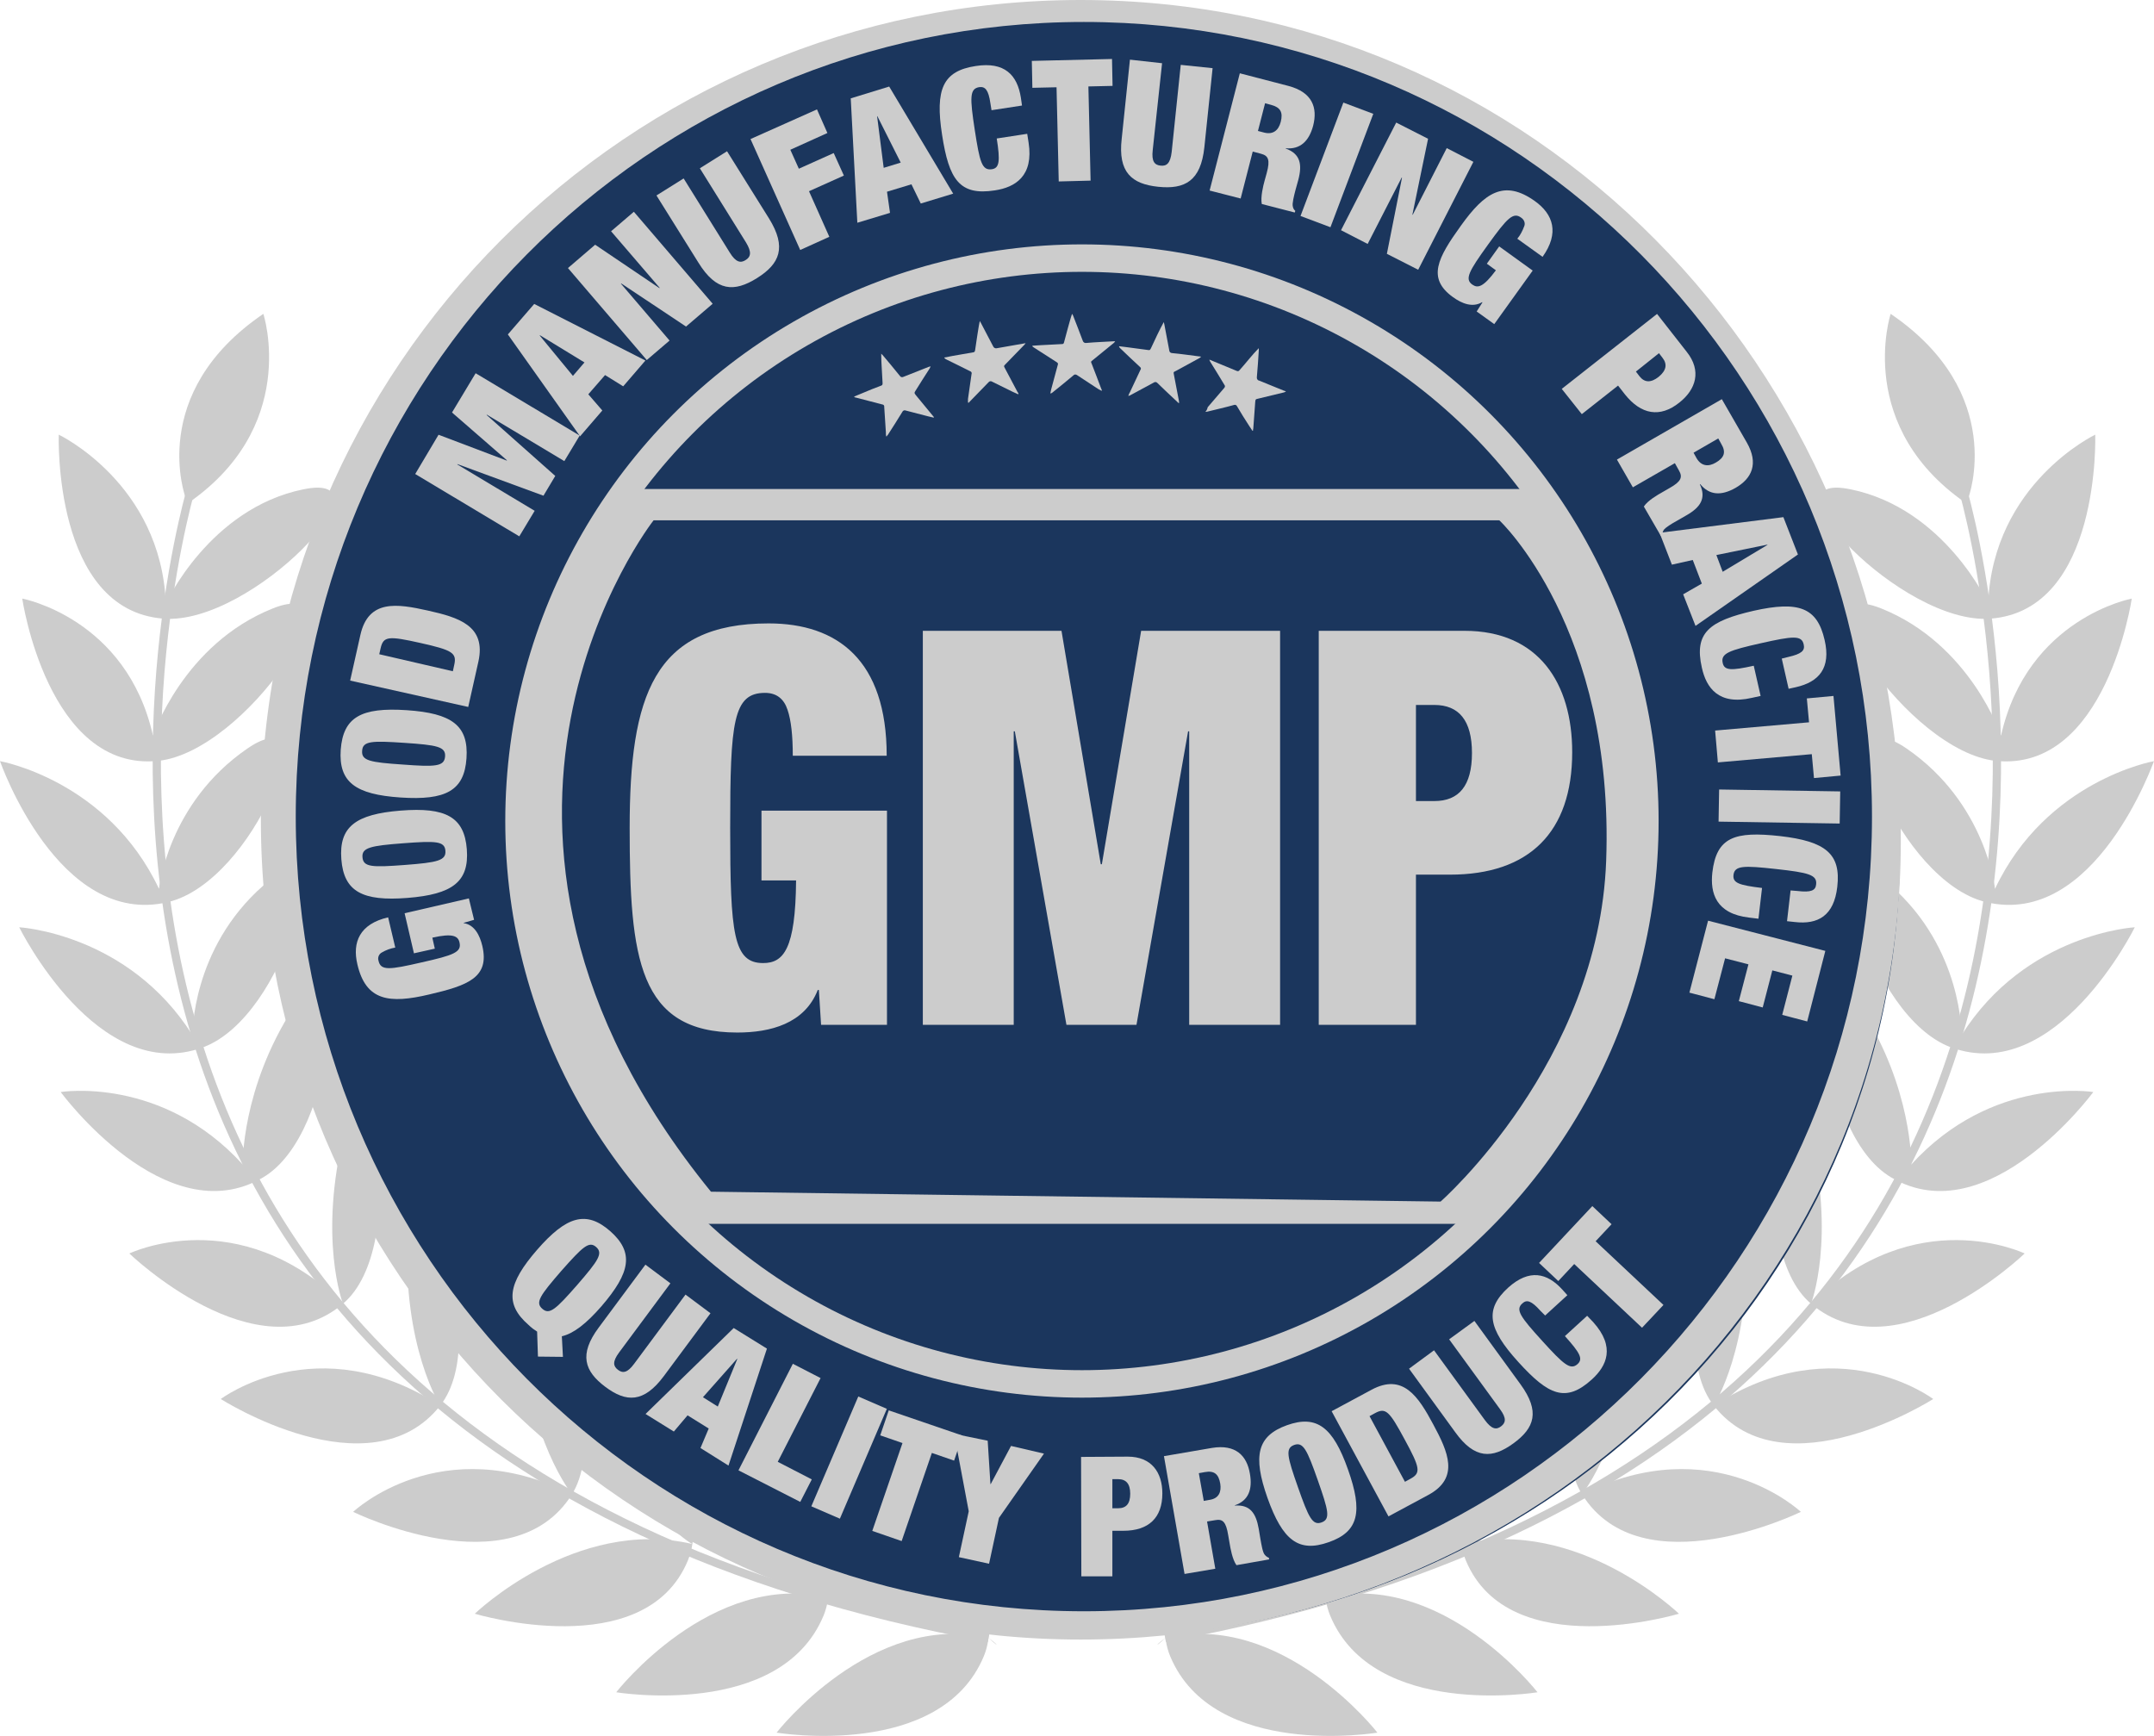
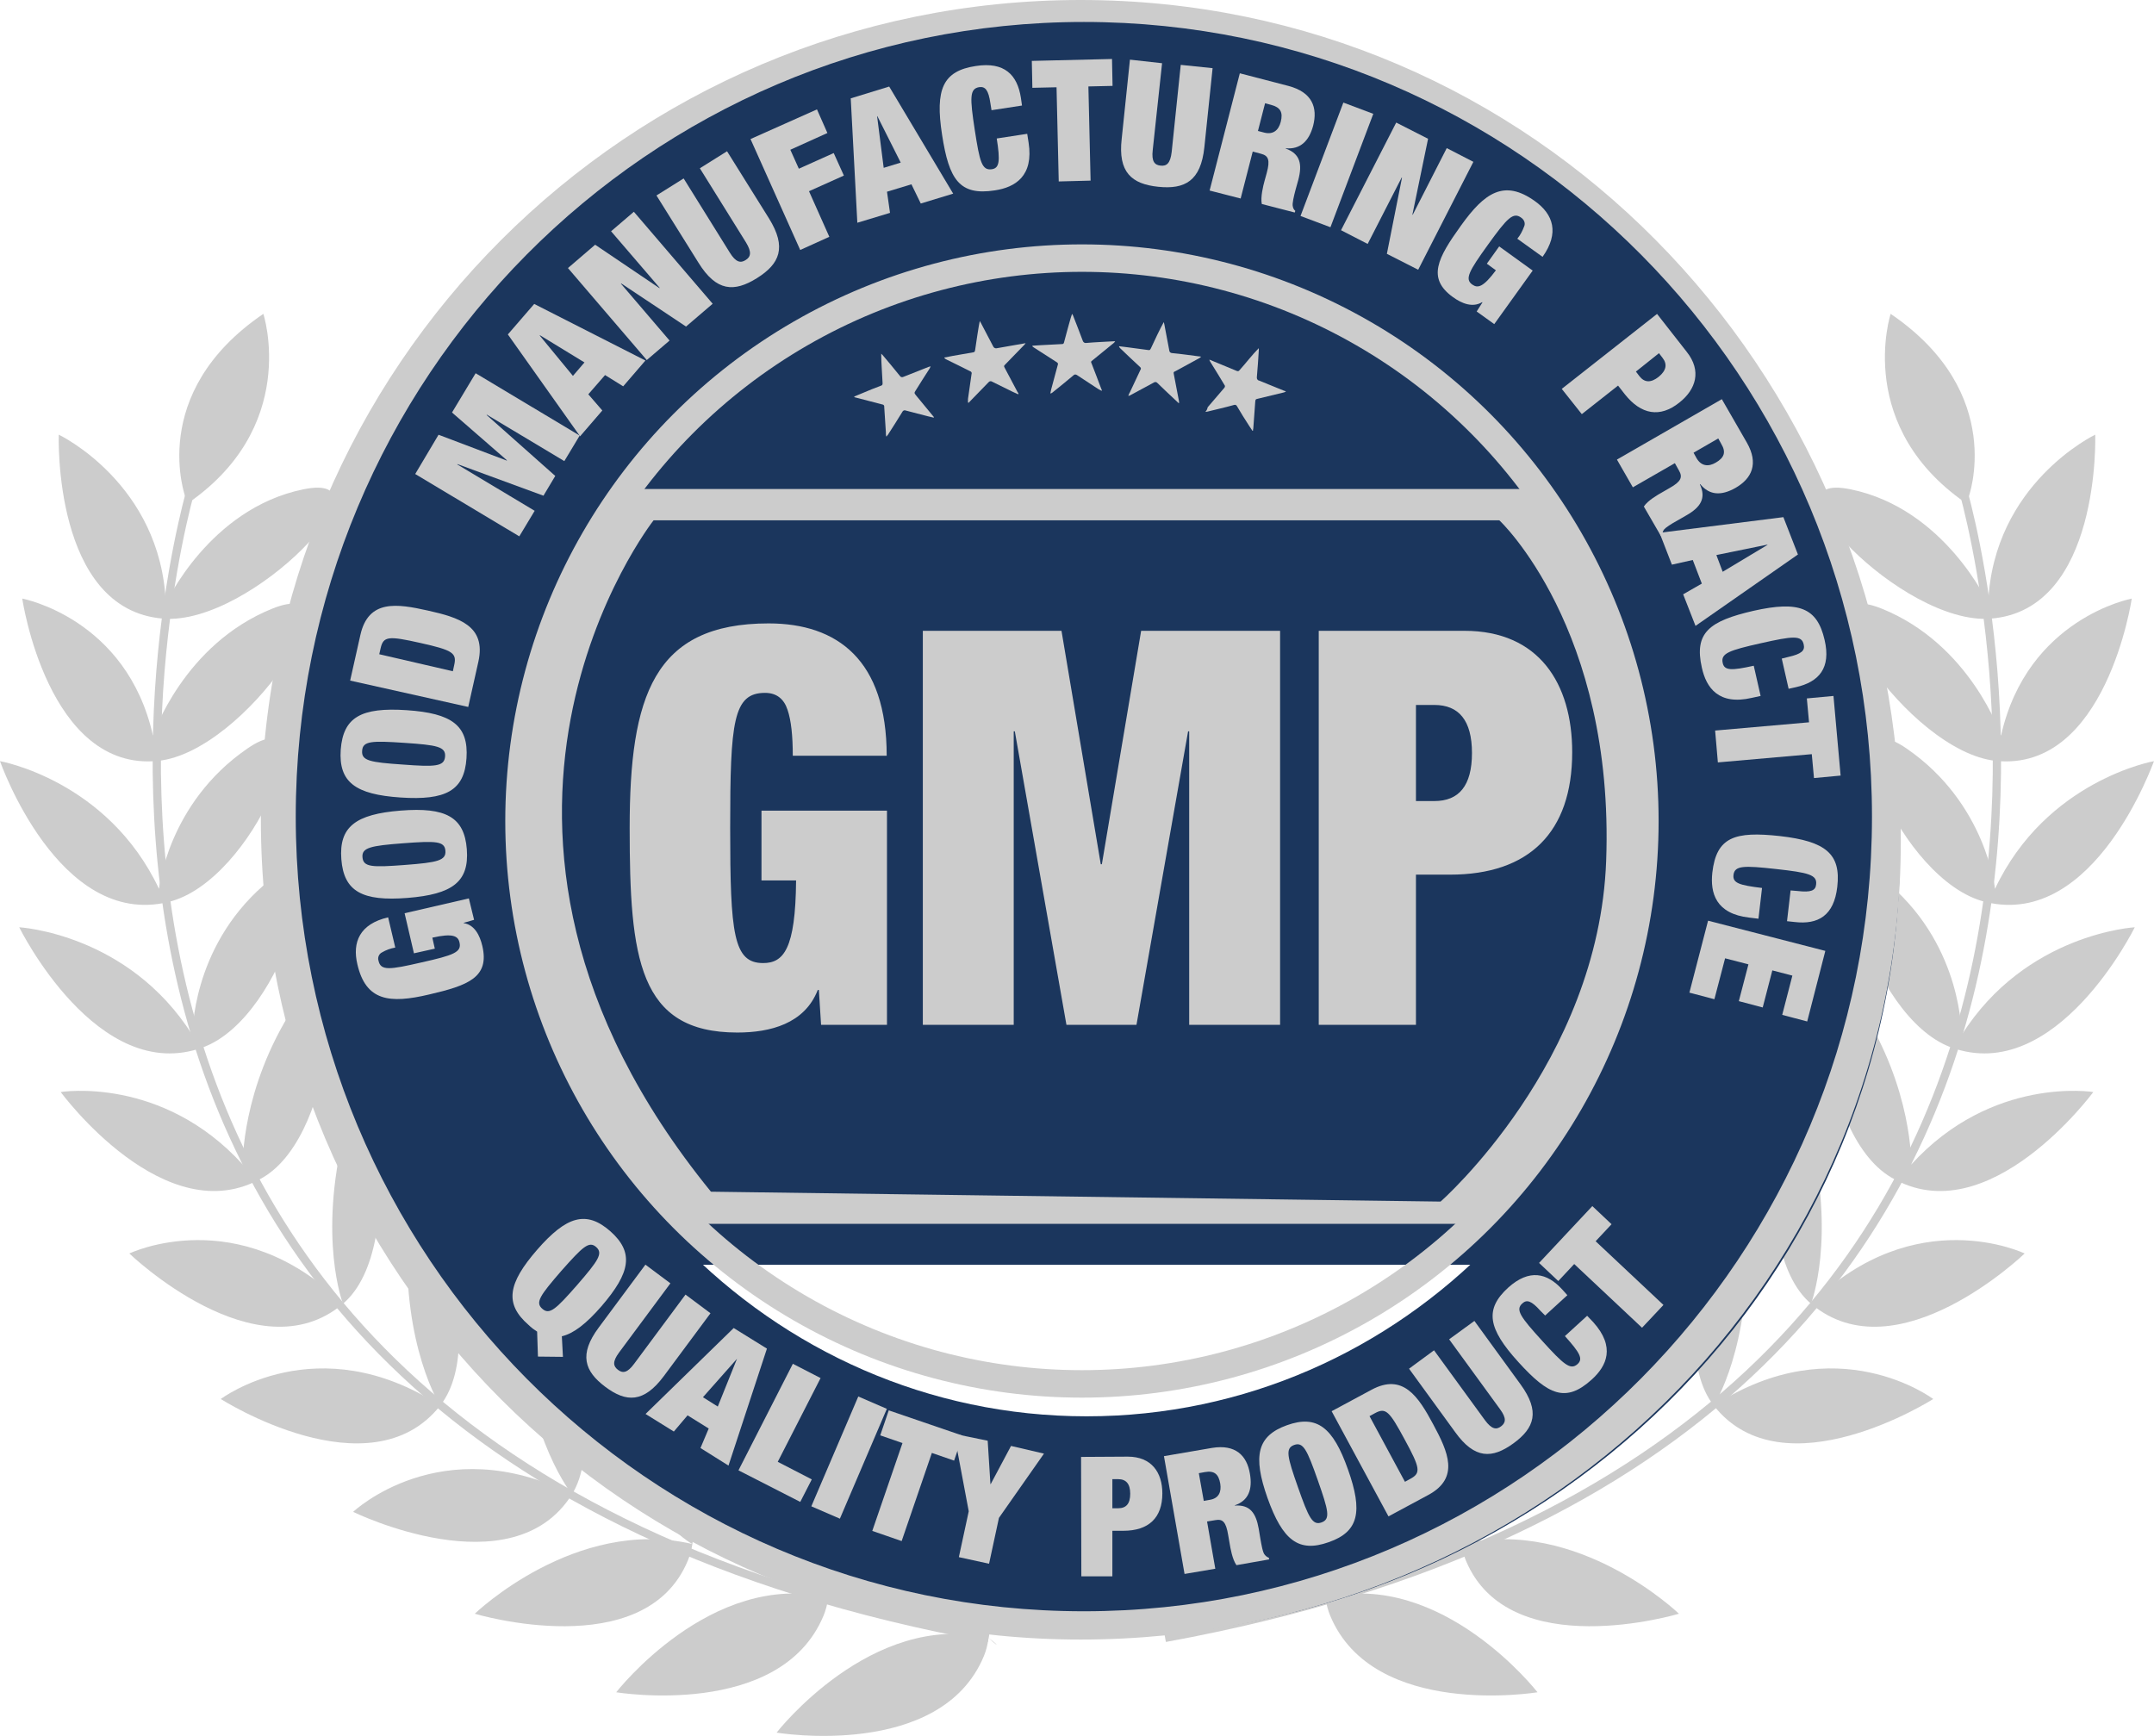
<svg xmlns="http://www.w3.org/2000/svg" xmlns:xlink="http://www.w3.org/1999/xlink" version="1.1" id="gmp" x="0px" y="0px" width="784.4px" height="632.2px" viewBox="0 0 784.4 632.2" style="enable-background:new 0 0 784.4 632.2;" xml:space="preserve">
  <style type="text/css">
	.st0{clip-path:url(#SVGID_2_);}
	.st1{fill:none;stroke:#CCCCCC;stroke-width:3;stroke-miterlimit:10;}
	.st2{fill:#CCCCCC;}
	.st3{clip-path:url(#SVGID_4_);}
	.st4{clip-path:url(#SVGID_6_);}
	.st5{clip-path:url(#SVGID_8_);}
	.st6{clip-path:url(#SVGID_10_);}
	.st7{fill:#1B365D;}
	.st8{fill:none;}
	.st9{fill:none;stroke:#CCCCCC;stroke-width:10;}
</style>
  <g>
    <defs>
      <rect id="SVGID_1_" x="14" y="133" width="389" height="499.2" />
    </defs>
    <clipPath id="SVGID_2_">
      <use xlink:href="#SVGID_1_" style="overflow:visible;" />
    </clipPath>
    <g id="Group_37" class="st0">
      <path id="Path_201" class="st1" d="M70.2,175.8c0,0-106.9,348.3,289.8,420.7" />
    </g>
  </g>
  <path id="Path_203" class="st2" d="M67.6,181.3c0,0-14.3-38,28.3-67c0,0,13.7,41.8-29,70" />
  <path id="Path_204" class="st2" d="M21.4,158.3c0,0,37.2,17.7,39,61.5c0,0,15.8-34.6,50.1-41.6s-18.6,49.6-51,47.1  C19.2,222.2,21.4,158.3,21.4,158.3" />
  <path id="Path_205" class="st2" d="M8.1,218c0,0,38,7.1,47.6,49.9c0,0,11.1-33.3,43.6-46.3s-9.4,52.1-41.7,55.5  C17.4,281.2,8.1,218,8.1,218" />
  <path id="Path_206" class="st2" d="M0,277.2c0,0,39.2,6.9,57.9,46.5c0,0,3.2-31.2,32.2-51.1s2.8,48.3-28.8,55.9  C21.3,338.2,0,277.2,0,277.2" />
  <path id="Path_207" class="st2" d="M7,337.7c0,0,39.7,2.2,63.1,39.3c0,0-0.5-31.4,25.8-54.5s8.5,47.6-21.9,58.9  C35.5,395.6,7,337.7,7,337.7" />
  <path id="Path_208" class="st2" d="M22.1,397.7c0,0,36.8-6,66.3,26.4c0,0-0.6-27.6,18.5-57.2c19.1-29.4,16.8,45.4-11.1,61.9  C60.3,449.7,22.1,397.7,22.1,397.7" />
  <path id="Path_209" class="st2" d="M47.1,456.5c0,0,39.7-19.1,77.8,18.3c0,0-9.2-23.7,0.6-62.9c8.5-34,24.2,41.9-0.6,62.9  C93.6,501.3,47.1,456.5,47.1,456.5" />
  <path id="Path_210" class="st2" d="M80.4,509.5c0,0,35.2-26.6,79.9,2.4c0,0-13.7-21.4-11.9-61.8c1.5-35,32.1,36.2,11.9,61.8  C134.8,544.2,80.4,509.5,80.4,509.5" />
  <path id="Path_211" class="st2" d="M128.6,550.6c0,0,32-30.3,79.7-6.4c0,0-16-19.7-18.7-60.1c-2.3-35,35.9,32.5,18.7,60.1  C186.5,579,128.6,550.6,128.6,550.6" />
  <path id="Path_212" class="st2" d="M172.9,587.7c0,0,36.6-35.3,79.2-25.4c0,0-20.7-10.9-29.9-50.2c-8-34.1,40.7,26.1,28.3,56.2  C234.8,606.3,172.9,587.7,172.9,587.7" />
  <path id="Path_213" class="st2" d="M224.4,616.3c0,0,34.6-44.5,77.2-34.5c0,0-20.7-10.3-30-49.6c-8-34.1,40.7,26.1,28.3,56.2  C284.2,626.2,224.4,616.3,224.4,616.3" />
  <g>
    <defs>
      <rect id="SVGID_3_" x="282" y="537" width="81" height="95.2" />
    </defs>
    <clipPath id="SVGID_4_">
      <use xlink:href="#SVGID_3_" style="overflow:visible;" />
    </clipPath>
    <g id="Group_38" class="st3">
      <path id="Path_214" class="st2" d="M282.8,631c0,0,34.6-44.5,77.2-34.5c11.6,8.7-14-5.2-30-49.6c-11.9-33,40.7,26.1,28.3,56.2    C342.6,641,282.8,631,282.8,631" />
    </g>
  </g>
  <g>
    <defs>
      <rect id="SVGID_5_" x="381" y="133" width="389" height="499.2" />
    </defs>
    <clipPath id="SVGID_6_">
      <use xlink:href="#SVGID_5_" style="overflow:visible;" />
    </clipPath>
    <g id="Group_39" class="st4">
      <path id="Path_216" class="st1" d="M714.1,175.8c0,0,106.9,348.3-289.8,420.7" />
    </g>
  </g>
  <path id="Path_218" class="st2" d="M716.8,181.3c0,0,14.3-38-28.3-67c0,0-13.7,41.8,29,70" />
  <path id="Path_219" class="st2" d="M763,158.3c0,0-37.2,17.7-39,61.5c0,0-15.8-34.6-50.1-41.6s18.6,49.6,51,47.1  C765.1,222.2,763,158.3,763,158.3" />
  <path id="Path_220" class="st2" d="M776.3,218c0,0-38,7.1-47.6,49.9c0,0-11.1-33.3-43.6-46.3s9.4,52.1,41.7,55.5  C767,281.2,776.3,218,776.3,218" />
  <g>
    <defs>
      <rect id="SVGID_7_" x="681" y="269" width="103.4" height="61" />
    </defs>
    <clipPath id="SVGID_8_">
      <use xlink:href="#SVGID_7_" style="overflow:visible;" />
    </clipPath>
    <g id="Group_40" class="st5">
      <path id="Path_221" class="st2" d="M784.4,277.2c0,0-39.2,6.9-57.9,46.5c0,0-3.2-31.2-32.2-51.1s-2.8,48.3,28.8,55.9    C763,338.2,784.3,277.2,784.4,277.2" />
    </g>
  </g>
  <path id="Path_223" class="st2" d="M777.4,337.7c0,0-39.7,2.2-63.1,39.3c0,0,0.5-31.4-25.8-54.5s-8.5,47.6,21.9,58.9  C748.9,395.6,777.4,337.7,777.4,337.7" />
  <path id="Path_224" class="st2" d="M762.3,397.7c0,0-36.8-6-66.3,26.4c0,0,0.6-27.6-18.5-57.2c-19.1-29.4-16.8,45.4,11.2,61.9  C724,449.7,762.3,397.7,762.3,397.7" />
  <path id="Path_225" class="st2" d="M737.3,456.5c0,0-39.7-19.1-77.8,18.3c0,0,9.2-23.7-0.6-62.9c-8.5-34-24.2,41.9,0.6,62.9  C690.8,501.3,737.3,456.5,737.3,456.5" />
  <path id="Path_226" class="st2" d="M704,509.5c0,0-35.2-26.6-79.9,2.4c0,0,13.7-21.4,11.9-61.8c-1.5-35-32.1,36.2-11.9,61.8  C649.5,544.2,704,509.5,704,509.5" />
-   <path id="Path_227" class="st2" d="M655.8,550.6c0,0-32-30.3-79.7-6.4c0,0,16-19.7,18.7-60.1c2.3-35-35.9,32.5-18.7,60.1  C597.8,579,655.8,550.6,655.8,550.6" />
  <path id="Path_228" class="st2" d="M611.4,587.7c0,0-36.6-35.3-79.2-25.4c0,0,20.7-10.9,29.9-50.2c8-34.1-40.7,26.1-28.3,56.2  C549.6,606.3,611.4,587.7,611.4,587.7" />
  <path id="Path_229" class="st2" d="M559.9,616.3c0,0-34.6-44.5-77.2-34.5c0,0,20.7-10.3,30-49.6c8-34.1-40.7,26.1-28.3,56.2  C500.1,626.2,559.9,616.3,559.9,616.3" />
  <g>
    <defs>
      <rect id="SVGID_9_" x="421" y="537" width="81" height="95.2" />
    </defs>
    <clipPath id="SVGID_10_">
      <use xlink:href="#SVGID_9_" style="overflow:visible;" />
    </clipPath>
    <g id="Group_41" class="st6">
-       <path id="Path_230" class="st2" d="M501.6,631c0,0-34.6-44.5-77.2-34.5c-11.6,8.7,14-5.2,30-49.6c11.9-33-40.7,26.1-28.3,56.2    C441.8,641,501.6,631,501.6,631" />
-     </g>
+       </g>
  </g>
  <path id="Path_232" class="st7" d="M609.8,460.6H169.5V159.4h440.3V460.6" />
  <path id="Path_233" class="st7" d="M212.6,189.3h384.1c0,0-56.4-123.5-181.4-123.5S221.8,139,212.6,189.3" />
-   <path id="Path_234" class="st7" d="M589.2,445.7H205.1c0,0,56.4,83.8,181.4,83.8S580.1,479.9,589.2,445.7" />
  <path id="Path_235" class="st7" d="M395.7,515.8c-115.3,0-208.8-96.2-208.8-214.8S280.4,86.2,395.7,86.2  c93.2,0,172.1,62.8,198.9,149.5c6.1,19.7,9.4,40.1,9.8,60.7c0,1.5,0.1,3.1,0.1,4.6C604.4,419.7,511,515.8,395.7,515.8z M395.7,1  C230.8,1,97.1,134.7,97.1,299.6s133.7,296.9,298.6,296.9s301-130.6,296-295.4C686.7,135.9,560.5,1,395.7,1" />
  <g id="Ellipse_37" transform="translate(194 99)">
    <circle class="st8" cx="200" cy="200" r="200" />
    <circle class="st9" cx="200" cy="200" r="205" />
  </g>
  <path id="Path_240" class="st2" d="M394.7,586.8c-158.5,0-287-129.5-287-289.4S236.2,8,394.7,8s287,129.6,287,289.4  S553.1,586.8,394.7,586.8z M393.5,0C228.7,0,95,133.7,95,298.5s133.7,298.6,298.5,298.6s303-130.3,298.6-298.6  C687.7,133.7,558.4,0,393.5,0" />
  <path id="Path_241" class="st2" d="M584.9,313.5c-2.7,73.5-60.3,124.1-60.3,124.1l-265.7-3.6c-108.4-133.2-20.9-244.5-20.9-244.5  H546C546,189.4,588,229,584.9,313.5z M558.2,178.1H229.1c0,0-100.6,120.4,15.8,267.6h285.7c0,0,58.6-44.6,63.4-133.8  C598.6,225.8,558.2,178.1,558.2,178.1" />
  <g id="Group_48">
    <g id="Group_46" transform="translate(223.301 373.234)">
      <path id="Path_242" class="st2" d="M54-52.6h12.6c-0.2,25.1-4.6,30.1-12,30.1c-10.8,0-12-10.5-12-49.2c0-38.8,1.1-49.2,12.7-49.2    c4.2,0,6.9,2.2,8.2,6.2c1.3,3.8,1.9,9.4,1.9,16.7h34.2c0-34.8-17.9-48.2-43-48.2c-41.9,0-50.6,26.5-50.6,74.5    c0,47.4,3.2,74.5,39.2,74.5c12,0,24.5-3.2,29.3-15.5h0.4L75.7,0h24v-78H54V-52.6z" />
    </g>
    <g id="Group_47" transform="translate(329.056 373.234)">
      <path id="Path_243" class="st2" d="M7,0h33.1v-106.9h0.4L59.3,0h25.5l18.8-106.9h0.4V0h33.1v-143.5H86.5l-14.3,85h-0.4l-14.3-85H7    V0z" />
    </g>
  </g>
  <g id="Group_50">
    <g id="Group_49" transform="translate(473.232 373.234)">
      <path id="Path_244" class="st2" d="M7,0h35.4v-54.7h12.4c28.7,0,44.5-15.3,44.5-44.6c0-25.1-12.2-44.2-39.2-44.2H7V0z M42.4-116.5    h6.7c8.9,0,13.7,5.6,13.7,17.5c0,12-4.8,17.5-13.7,17.5h-6.7V-116.5z" />
    </g>
  </g>
  <path id="Path_245" class="st2" d="M322.7,158.9c0.1,0,0.1,0,0.2,0c0.1-0.2,0.2-0.3,0.4-0.5c1.8-2.8,3.6-5.6,5.3-8.4  c0.2-0.5,0.8-0.7,1.2-0.5c2.7,0.7,5.4,1.4,8.1,2.1c0.7,0.2,1.4,0.3,2.1,0.5c0-0.1,0.1-0.1,0.1-0.2c-0.2-0.2-0.3-0.4-0.5-0.6  c-2-2.5-4.1-4.9-6.1-7.4c-0.6-0.8-0.6-0.8-0.1-1.6c1.7-2.8,3.5-5.5,5.2-8.2c0.1-0.2,0.2-0.5,0.3-0.7c-0.4,0.1-0.5,0.2-0.7,0.2  c-3,1.2-6.1,2.4-9.1,3.6c-0.5,0.3-1.1,0.2-1.4-0.3c0,0,0,0,0,0c-2-2.5-4.1-5-6.2-7.5c-0.2-0.2-0.4-0.4-0.6-0.6  c0,1.8,0.1,3.6,0.2,5.3c0.1,1.8,0.2,3.6,0.3,5.4c0,0.4,0,0.7-0.4,0.9c-2.4,0.9-4.7,1.8-7,2.8c-1,0.4-2,0.8-2.9,1.2  c0,0.1,0,0.1,0,0.2c0.2,0.1,0.4,0.2,0.6,0.2c3.2,0.8,6.4,1.7,9.6,2.5c0.4,0,0.8,0.4,0.7,0.9c0.2,3.1,0.4,6.1,0.6,9.2  C322.6,157.9,322.6,158.4,322.7,158.9" />
  <path id="Path_246" class="st2" d="M352.5,146.6c0.1,0,0.1,0,0.2,0.1c0.2-0.1,0.3-0.3,0.4-0.4c2.3-2.4,4.6-4.7,6.9-7.1  c0.3-0.4,0.9-0.5,1.3-0.2c2.5,1.2,5,2.5,7.5,3.7c0.7,0.3,1.3,0.6,2,0.9c0-0.1,0.1-0.1,0.1-0.2c-0.1-0.2-0.2-0.5-0.4-0.7  c-1.5-2.8-3-5.6-4.5-8.5c-0.5-0.9-0.5-0.9,0.2-1.6c2.3-2.3,4.5-4.7,6.8-7c0.2-0.2,0.3-0.4,0.5-0.6c-0.4,0-0.6,0.1-0.7,0.1  c-3.2,0.6-6.5,1.1-9.7,1.7c-0.5,0.2-1.2-0.1-1.4-0.6c-1.5-2.9-3-5.7-4.5-8.6c-0.1-0.2-0.3-0.5-0.4-0.7c-0.4,1.8-0.6,3.5-0.9,5.2  c-0.3,1.8-0.5,3.6-0.8,5.4c-0.1,0.4-0.1,0.7-0.6,0.8c-2.5,0.4-5,0.9-7.5,1.3c-1,0.2-2.1,0.4-3.1,0.6c0,0.1,0,0.1,0,0.2  c0.2,0.1,0.3,0.2,0.5,0.4c3,1.5,6,2.9,8.9,4.4c0.4,0.1,0.7,0.6,0.5,1c-0.4,3-0.9,6.1-1.3,9.1C352.5,145.6,352.5,146.1,352.5,146.6" />
  <path id="Path_247" class="st2" d="M439,149.9c0,0,0.1,0.1,0.1,0.1c0.2,0,0.4-0.1,0.6-0.1c3.2-0.8,6.4-1.5,9.6-2.4  c0.5-0.2,1,0,1.2,0.5c1.4,2.4,2.9,4.8,4.4,7.1c0.4,0.6,0.8,1.2,1.2,1.8c0.1,0,0.1,0,0.2-0.1c0-0.3,0-0.5,0.1-0.8  c0.2-3.2,0.5-6.4,0.7-9.6c0.1-1,0.1-1,1-1.2c3.2-0.8,6.3-1.5,9.5-2.3c0.2-0.1,0.5-0.2,0.7-0.3c-0.3-0.2-0.5-0.3-0.7-0.3  c-3-1.2-6.1-2.5-9.1-3.7c-0.6-0.1-0.9-0.7-0.8-1.3c0.3-3.2,0.5-6.5,0.7-9.7c0-0.3,0-0.5,0-0.8c-1.3,1.3-2.4,2.6-3.5,3.9  c-1.2,1.4-2.3,2.8-3.5,4.1c-0.2,0.3-0.5,0.5-1,0.3c-2.3-1-4.7-1.9-7-2.9c-1-0.4-2-0.8-2.9-1.2l-0.1,0.1c0.1,0.2,0.2,0.4,0.3,0.6  c1.7,2.8,3.5,5.6,5.2,8.5c0.3,0.3,0.2,0.8-0.1,1.1c-2,2.3-4,4.7-6,7C439.6,149.2,439.3,149.6,439,149.9" />
  <path id="Path_248" class="st2" d="M382.5,143.2c0.1,0,0.1,0.1,0.2,0.1c0.2-0.1,0.3-0.2,0.5-0.3c2.6-2.1,5.1-4.1,7.7-6.3  c0.3-0.4,0.9-0.4,1.3-0.1c2.3,1.5,4.7,3.1,7,4.6c0.6,0.4,1.2,0.8,1.9,1.1c0.1,0,0.1-0.1,0.2-0.1c-0.1-0.2-0.2-0.5-0.3-0.7  c-1.1-3-2.3-6-3.4-8.9c-0.4-0.9-0.4-0.9,0.4-1.5c2.5-2.1,5.1-4.1,7.6-6.2c0.2-0.2,0.4-0.4,0.5-0.6c-0.4,0-0.6,0-0.7,0  c-3.3,0.2-6.5,0.3-9.8,0.6c-0.6,0.1-1.1-0.2-1.3-0.8c-1.1-3-2.3-6-3.5-9.1c-0.1-0.2-0.2-0.5-0.4-0.7c-0.6,1.7-1,3.4-1.5,5.1  c-0.5,1.7-0.9,3.5-1.4,5.2c-0.1,0.4-0.2,0.7-0.7,0.7c-2.5,0.1-5,0.3-7.6,0.4c-1.1,0.1-2.1,0.1-3.2,0.2c0,0.1,0,0.1-0.1,0.2  c0.2,0.1,0.3,0.3,0.5,0.4c2.8,1.8,5.6,3.6,8.4,5.4c0.4,0.2,0.6,0.6,0.4,1c-0.8,3-1.6,5.9-2.4,8.9  C382.7,142.3,382.6,142.8,382.5,143.2" />
  <path id="Path_249" class="st2" d="M410.9,144.1c0,0,0.1,0.1,0.1,0.1c0.2-0.1,0.4-0.2,0.5-0.2c2.9-1.6,5.8-3.1,8.7-4.7  c0.4-0.3,1-0.2,1.3,0.2c2,1.9,4,3.9,6.1,5.8c0.5,0.5,1.1,1,1.6,1.5c0.1,0,0.1-0.1,0.2-0.1c0-0.3-0.1-0.5-0.1-0.8  c-0.6-3.1-1.2-6.3-1.8-9.4c-0.2-1-0.2-1,0.7-1.4c2.9-1.6,5.7-3.1,8.6-4.7c0.2-0.1,0.4-0.3,0.6-0.5c-0.4-0.1-0.5-0.1-0.7-0.1  c-3.2-0.4-6.5-0.9-9.8-1.2c-0.6,0-1.1-0.4-1.1-1c-0.6-3.2-1.2-6.4-1.8-9.5c-0.1-0.3-0.1-0.5-0.2-0.8c-0.9,1.6-1.6,3.1-2.4,4.7  c-0.8,1.6-1.5,3.3-2.3,4.9c-0.2,0.3-0.3,0.7-0.8,0.6c-2.5-0.3-5-0.7-7.5-1c-1.1-0.1-2.1-0.3-3.2-0.4c0,0.1-0.1,0.1-0.1,0.2  c0.1,0.2,0.3,0.3,0.4,0.5c2.4,2.3,4.8,4.6,7.2,6.8c0.4,0.3,0.5,0.7,0.2,1.1c-1.3,2.8-2.6,5.5-3.9,8.3  C411.2,143.2,411.1,143.7,410.9,144.1" />
  <g id="Group_52">
    <g id="Group_51" transform="translate(178.141 359.186)">
      <path id="Path_250" class="st2" d="M-19.8-13.7l-0.9-4c7.5-1.7,9.4-0.6,9.9,1.8c0.8,3.5-2.2,4.6-13.8,7.2    C-36.3-6-39.5-5.6-40.3-9.3c-0.4-1.2,0.2-2.5,1.2-3c1.5-0.9,3.2-1.5,4.9-1.8l-2.6-11C-47.2-22.7-49.9-16-48-8    C-44.9,5.4-36.3,6.4-21.9,3C-7.7-0.3,0.2-3.2-2.5-14.7c-0.9-3.8-2.8-7.7-6.8-8.3l0-0.1l3.8-1.1L-7.4-32l-23.4,5.4l3.4,14.6    L-19.8-13.7z" />
    </g>
  </g>
  <g id="Group_54">
    <g id="Group_53" transform="translate(170.5 326.708)">
      <path id="Path_251" class="st2" d="M-22.1,0.3C-5.7-1,0.4-5.6-0.5-17.4c-0.9-11.8-7.7-15.4-24.1-14.1    c-16.4,1.3-22.5,5.9-21.6,17.7C-45.3-2-38.5,1.6-22.1,0.3z M-23.1-11.7c-11.9,0.9-15.1,0.8-15.4-2.8c-0.3-3.5,2.9-4.2,14.8-5.1    c11.9-0.9,15.1-0.8,15.4,2.7C-8-13.3-11.2-12.6-23.1-11.7L-23.1-11.7z" />
    </g>
  </g>
  <g id="Group_56">
    <g id="Group_55" transform="translate(167.777 293.437)">
      <path id="Path_252" class="st2" d="M-21.9-3c16.5,1.1,23.2-2.5,24-14.3c0.8-11.9-5.3-16.4-21.8-17.5c-16.5-1.1-23.1,2.5-24,14.4    C-44.5-8.6-38.4-4.1-21.9-3z M-21.1-15c-11.9-0.8-15.1-1.4-14.8-5c0.2-3.6,3.5-3.7,15.4-2.9c11.9,0.8,15.1,1.4,14.8,5    C-6-14.3-9.2-14.1-21.1-15z" />
    </g>
  </g>
  <g id="Group_58">
    <g id="Group_57" transform="translate(169.91 260.161)">
      <path id="Path_253" class="st2" d="M-31.8-21.9l0.5-2.2c1-4.4,2.9-4.5,14.5-1.9c11.6,2.6,13.3,3.6,12.3,8l-0.5,2.3L-31.8-21.9z     M0.6-2.7l3.7-16.5c2.9-13.1-7.2-16.1-18.4-18.6s-21.7-4.2-24.6,9l-3.7,16.5L0.6-2.7z" />
    </g>
  </g>
  <g id="Group_60">
    <g id="Group_59" transform="translate(183.069 211.59)">
-       <path id="Path_254" class="st2" d="M0,0" />
-     </g>
+       </g>
  </g>
  <g id="Group_62">
    <g id="Group_61" transform="translate(187.905 197.329)">
      <path id="Path_255" class="st2" d="M1.2-2l5.6-9.3l-28.2-16.9l0.1-0.1L10-16.8l4.3-7.2l-25-22.2l0.1-0.1l28.2,16.9l5.6-9.3    l-37.9-22.7l-8.6,14.3l20,17.4l-0.1,0.1l-24.8-9.4l-8.5,14.3L1.2-2z" />
    </g>
  </g>
  <g id="Group_64">
    <g id="Group_63" transform="translate(211.74 158.295)">
      <path id="Path_256" class="st2" d="M-0.5,0.6l8.1-9.4l-5.1-5.9l6.1-7l6.6,4.1l8.1-9.4l-40.5-20.6l-9.6,11.1L-0.5,0.6z M1.1-26.3    l-4.2,4.9l-12.1-14.7l0.1-0.1L1.1-26.3z" />
    </g>
  </g>
  <g id="Group_66">
    <g id="Group_65" transform="translate(233.428 132.925)">
      <path id="Path_257" class="st2" d="M2.1-1.8l8.3-7.1L-7.3-29.6l0.1-0.1L16.4-14l9.7-8.3L-2.6-55.8l-8.3,7.1L6.8-28.1L6.7-28    l-23.4-15.8l-9.9,8.5L2.1-1.8z" />
    </g>
  </g>
  <g id="Group_68">
    <g id="Group_67" transform="translate(260.46 109.786)">
      <path id="Path_258" class="st2" d="M-21.4-38.6l15.3,24.5C0.4-3.6,6.9-3.3,15.2-8.5c8.3-5.2,10.9-11.2,4.4-21.7L4.3-54.7l-9.9,6.2    l16.8,27c2.2,3.6,1.7,5.3-0.1,6.4c-1.8,1.2-3.6,0.9-5.8-2.7l-16.8-27L-21.4-38.6z" />
    </g>
  </g>
  <g id="Group_70">
    <g id="Group_69" transform="translate(288.906 92.14)">
      <path id="Path_259" class="st2" d="M2.5-1.1l10.6-4.8L5.7-22.5l12.7-5.7l-3.7-8.2L2-30.7l-3.1-6.9l13.5-6.1l-3.8-8.6l-24.2,10.8    L2.5-1.1z" />
    </g>
  </g>
  <g id="Group_72">
    <g id="Group_71" transform="translate(313.007 80.922)">
      <path id="Path_260" class="st2" d="M-0.8,0.2l11.9-3.6L10-11.1l8.9-2.7l3.4,7l11.8-3.6L10.8-49.4l-14,4.3L-0.8,0.2z M15-21.7    l-6.2,1.9L6.4-38.6l0.1,0L15-21.7z" />
    </g>
  </g>
  <g id="Group_74">
    <g id="Group_73" transform="translate(344.971 71.135)">
      <path id="Path_261" class="st2" d="M16.1-31l11.1-1.7l-0.4-2.8c-1.3-8.4-6-13.2-16.4-11.6C-1.6-45.3-4.5-38.7-1.9-22    C0.6-5.8,4.4,0.2,17.3-1.8C24.7-2.9,31.5-7,29.6-19.2l-0.5-3.2L18-20.7c1.3,8.2,1,10.8-1.8,11.2C12.6-9,11.8-12.1,10-23.8    c-1.8-11.8-1.9-15,1.6-15.6c2.2-0.3,3.4,1,4.1,5.9L16.1-31z" />
    </g>
  </g>
  <g id="Group_76">
    <g id="Group_75" transform="translate(376.949 66.28)">
      <path id="Path_262" class="st2" d="M8.6-0.2l11.6-0.3l-0.8-34.3l8.8-0.2L28-44.8l-29.2,0.7l0.2,9.8l8.8-0.2L8.6-0.2z" />
    </g>
  </g>
  <g id="Group_78">
    <g id="Group_77" transform="translate(404.58 65.324)">
      <path id="Path_263" class="st2" d="M6.9-43.6l-3,28.8C2.5-2.6,7.5,1.7,17.2,2.7c9.7,1,15.5-2.1,16.8-14.4l3-28.8l-11.6-1.2    L22.1-10c-0.5,4.3-1.9,5.2-4,5c-2.2-0.2-3.4-1.5-2.9-5.7l3.4-31.6L6.9-43.6z" />
    </g>
  </g>
  <g id="Group_80">
    <g id="Group_79" transform="translate(437.793 68.693)">
      <path id="Path_264" class="st2" d="M2.7,0.7L14,3.6l4.4-17.1l3,0.8c2.7,0.7,3.4,2.2,2.1,7l-0.8,2.9c-0.5,1.8-1.5,5.9-1,8.4l12,3.1    l0.2-0.6c-0.5-0.4-0.8-1-0.9-1.6c-0.3-1,0.4-3.8,1-6.1l1-3.6c1.5-5.7,0.7-9.5-4.6-11.4l0-0.1c5.3,0.5,8.5-2.6,10-8.2    c1.7-6.6-0.3-12.2-9-14.5L13.7-42L2.7,0.7z M22.9-31.1l2.2,0.6c3.4,0.9,4.4,2.7,3.5,6.2c-0.8,3.1-2.8,4.7-6,3.9L20.3-21L22.9-31.1    z" />
    </g>
  </g>
  <g id="Group_82">
    <g id="Group_81" transform="translate(471.398 77.856)">
      <path id="Path_265" class="st2" d="M2.2,0.8l10.9,4.1l15.6-41.3l-10.9-4.1L2.2,0.8z" />
    </g>
  </g>
  <g id="Group_84">
    <g id="Group_83" transform="translate(485.846 82.639)">
      <path id="Path_266" class="st2" d="M2.5,1.2l9.7,5L24.6-18l0.1,0.1L19.2,9.8l11.4,5.8l20.1-39.3l-9.7-5L28.6-4.4l-0.1-0.1    l5.7-27.6L22.6-38L2.5,1.2z" />
    </g>
  </g>
  <g id="Group_86">
    <g id="Group_85" transform="translate(517.544 98.838)">
      <path id="Path_267" class="st2" d="M23.9-2.8l3.3,2.4c-4.6,6.2-6.6,6.6-8.6,5.2C15.8,2.8,17.3,0,24.3-9.7c7-9.7,9.2-12.1,12.2-9.8    c1,0.7,1.5,2,1,3.1c-0.6,1.6-1.4,3.2-2.5,4.5l9.2,6.6c6.2-8.7,3.9-15.5-2.8-20.3c-11.2-8-18.3-3.1-26.9,8.9C6-4.9,2,2.5,11.6,9.4    c3.2,2.3,7.1,3.9,10.6,1.8l0.1,0.1l-2.1,3.3l6.4,4.6l14-19.5L28.4-9.1L23.9-2.8z" />
    </g>
  </g>
  <g id="Group_88">
    <g id="Group_87" transform="translate(544.68 118.881)">
      <path id="Path_268" class="st2" d="M0,0" />
    </g>
  </g>
  <g id="Group_90">
    <g id="Group_89" transform="translate(556.324 129.267)">
      <path id="Path_269" class="st2" d="M0,0" />
    </g>
  </g>
  <g id="Group_92">
    <g id="Group_91" transform="translate(567.331 139.826)">
      <path id="Path_270" class="st2" d="M1.4,1.8L8.7,11L21.9,0.6l2.5,3.2c5.9,7.4,12.8,8.6,19.8,3c6.1-4.8,8.2-11.6,2.7-18.5    L36.1-25.5L1.4,1.8z M36.8-11.2l1.3,1.7c1.8,2.3,1.4,4.6-1.4,6.9c-2.9,2.3-5.2,2.1-7-0.2l-1.3-1.7L36.8-11.2z" />
    </g>
  </g>
  <g id="Group_94">
    <g id="Group_93" transform="translate(587.422 164.975)">
      <path id="Path_271" class="st2" d="M1.4,2.4l5.8,10.1l15.3-8.8L24,6.4c1.4,2.4,0.8,4-3.5,6.4l-2.6,1.5c-1.6,0.9-5.3,3-6.7,5.2    l6.2,10.7l0.5-0.3c0-0.6,0.2-1.3,0.5-1.8c0.5-0.9,3-2.4,5-3.5l3.3-1.9c5.1-2.9,7.3-6.2,4.9-11.3l0.1-0.1c3.4,4.2,7.8,4.3,12.9,1.4    c5.9-3.4,8.5-8.8,4.1-16.5l-9.1-15.8L1.4,2.4z M38.3-5.3l1.1,2c1.8,3,1.1,5-2,6.8c-2.7,1.6-5.3,1.3-7-1.6l-1.1-2L38.3-5.3z" />
    </g>
  </g>
  <g id="Group_96">
    <g id="Group_95" transform="translate(604.635 194.839)">
      <path id="Path_272" class="st2" d="M-0.3-0.8l4.5,11.6l7.6-1.7l3.3,8.6l-6.8,3.9l4.5,11.5L50.1,7.1L44.8-6.5L-0.3-0.8z M22.7,13.4    l-2.3-6.1L39,3.5l0,0.1L22.7,13.4z" />
    </g>
  </g>
  <g id="Group_98">
    <g id="Group_97" transform="translate(616.745 225.95)">
      <path id="Path_273" class="st2" d="M32.1,13.9l2.5,11l2.7-0.6c8.3-1.9,12.8-6.9,10.4-17.2C45-4.7,38.3-7.2,21.8-3.5    C5.8,0.2,0.1,4.4,3,17.2c1.6,7.3,6.1,13.8,18.2,11l3.2-0.7l-2.5-11c-8.1,1.8-10.7,1.8-11.3-1c-0.8-3.5,2.3-4.6,13.9-7.2    c11.6-2.6,14.9-3,15.6,0.5c0.5,2.2-0.8,3.4-5.6,4.5L32.1,13.9z" />
    </g>
  </g>
  <g id="Group_100">
    <g id="Group_99" transform="translate(623.778 257.456)">
      <path id="Path_274" class="st2" d="M0.8,8.6l1,11.6l34.2-3l0.8,8.7l9.7-0.9L43.9-4l-9.7,0.9L35,5.6L0.8,8.6z" />
    </g>
  </g>
  <g id="Group_102">
    <g id="Group_101" transform="translate(626.035 285.223)">
-       <path id="Path_275" class="st2" d="M0,2.3L-0.2,14l44.1,0.7L44.1,3L0,2.3z" />
-     </g>
+       </g>
  </g>
  <g id="Group_104">
    <g id="Group_103" transform="translate(626.361 300.584)">
      <path id="Path_276" class="st2" d="M25.7,23.7l-1.3,11.2l2.8,0.3c8.5,1,14.3-2.3,15.5-12.8c1.4-12-4.2-16.6-20.9-18.5    C5.4,2.1-1.3,4.2-2.8,17.2c-0.8,7.4,1.2,15,13.5,16.4L14,34l1.3-11.2c-8.3-1-10.7-1.8-10.4-4.7c0.4-3.5,3.7-3.5,15.5-2.2    s15,2.1,14.6,5.6c-0.2,2.2-1.8,3-6.8,2.4L25.7,23.7z" />
    </g>
  </g>
  <g id="Group_106">
    <g id="Group_105" transform="translate(622.71 332.602)">
      <path id="Path_277" class="st2" d="M-0.7,2.7l-6.8,26.2l9.1,2.4l3.9-14.9l8.5,2.2L10.5,32l8.7,2.3l3.5-13.5l7.3,1.9L26.3,37    l9.1,2.4L42,13.7L-0.7,2.7z" />
    </g>
  </g>
  <g id="Group_108">
    <g id="Group_107" transform="translate(180.199 470.651)">
      <path id="Path_278" class="st2" d="M24.2-7.8c7.8-8.8,10.1-11,12.7-8.7c2.6,2.3,0.8,4.9-6.9,13.8C22.2,6.2,19.9,8.3,17.3,6    C14.6,3.7,16.5,1.1,24.2-7.8z M24.8,23.5l-0.4-7.5c4.3-1,8.9-4.6,14.4-10.9C49.5-7.3,50.7-14.6,42-22.3    c-8.7-7.6-15.9-5.5-26.6,6.8C4.7-3.2,3.5,4.2,12.2,11.8c0.5,0.5,1.1,1,1.6,1.4c0.5,0.4,1.1,0.7,1.6,1.1l0.3,9.1L24.8,23.5z" />
    </g>
  </g>
  <g id="Group_110">
    <g id="Group_109" transform="translate(207.334 494.269)">
      <path id="Path_279" class="st2" d="M27.7-33.7l-17,22.9C3.4-1,5.5,5.1,13.1,10.8c7.6,5.7,14,5.9,21.3-3.9l17-22.9l-9.1-6.8    L23.6,2.4c-2.5,3.4-4.2,3.5-5.9,2.2c-1.7-1.3-2.1-2.9,0.4-6.3l18.7-25.2L27.7-33.7z" />
    </g>
  </g>
  <g id="Group_112">
    <g id="Group_111" transform="translate(235.785 515.348)">
-       <path id="Path_280" class="st2" d="M-0.7-0.4L9.6,6l5-5.9l7.7,4.8l-3,7.1l10.2,6.4l14-42.6l-12.1-7.5L-0.7-0.4z M25.6-3.1    l-5.4-3.4l12.4-14l0.1,0.1L25.6-3.1z" />
+       <path id="Path_280" class="st2" d="M-0.7-0.4L9.6,6l5-5.9l7.7,4.8l-3,7.1l10.2,6.4l14-42.6l-12.1-7.5L-0.7-0.4z M25.6-3.1    l-5.4-3.4l12.4-14L25.6-3.1z" />
    </g>
  </g>
  <g id="Group_114">
    <g id="Group_113" transform="translate(266.523 534.274)">
      <path id="Path_281" class="st2" d="M2.4,1.2l22.5,11.5l4.2-8.2L16.7-1.9l15.6-30.5l-10.1-5.2L2.4,1.2z" />
    </g>
  </g>
  <g id="Group_116">
    <g id="Group_115" transform="translate(293.354 547.679)">
      <path id="Path_282" class="st2" d="M2.1,0.9l10.4,4.5l17.1-40l-10.4-4.5L2.1,0.9z" />
    </g>
  </g>
  <g id="Group_118">
    <g id="Group_117" transform="translate(309.648 554.835)">
      <path id="Path_283" class="st2" d="M8,2.7l10.7,3.7l11-32.1l8.1,2.8l3.1-9.1L14-41.2l-3.1,9.1l8.1,2.8L8,2.7z" />
    </g>
  </g>
  <g id="Group_120">
    <g id="Group_119" transform="translate(339.176 564.888)">
      <path id="Path_284" class="st2" d="M10,2.2L21,4.6l3.6-16.7l16.4-23.4L29-38.3l-7.4,13.9l-0.1,0l-1-15.8L8.3-42.7l5.3,28.2L10,2.2    z" />
    </g>
  </g>
  <g id="Group_122">
    <g id="Group_121" transform="translate(372.877 571.672)">
      <path id="Path_285" class="st2" d="M0,0" />
    </g>
  </g>
  <g id="Group_124">
    <g id="Group_123" transform="translate(391.581 574.086)">
      <path id="Path_286" class="st2" d="M2.2,0l11.3,0l0-16.6h4c9.2,0,14.2-4.7,14.2-13.6c0-7.6-3.9-13.4-12.6-13.4l-17,0.1L2.2,0z     M13.5-35.4h2.1c2.9,0,4.4,1.7,4.4,5.3c0,3.7-1.5,5.3-4.4,5.3h-2.1L13.5-35.4z" />
    </g>
  </g>
  <g id="Group_126">
    <g id="Group_125" transform="translate(428.765 573.711)">
      <path id="Path_287" class="st2" d="M2.6-0.5l11.2-1.9l-3-17.2l3-0.5c2.7-0.5,3.9,0.6,4.7,5.5l0.5,2.9c0.3,1.8,1,5.9,2.5,8    l11.9-2.1l-0.1-0.6c-0.6-0.2-1.1-0.6-1.5-1.1c-0.7-0.7-1.2-3.6-1.6-5.9L29.6-17c-1-5.7-3.2-8.8-8.7-8.4l0-0.1    c5-1.7,6.5-5.8,5.5-11.5c-1.1-6.6-5.2-10.8-13.8-9.4l-17.5,3L2.6-0.5z M7.8-37.2l2.2-0.4c3.4-0.6,5,0.7,5.6,4.2    c0.5,3.1-0.6,5.4-3.8,5.9l-2.2,0.4L7.8-37.2z" />
    </g>
  </g>
  <g id="Group_128">
    <g id="Group_127" transform="translate(467.571 566.539)">
      <path id="Path_288" class="st2" d="M-6-21C-0.5-5.6,5.3-1,16.3-4.9C27.2-8.7,28.8-16,23.3-31.4C17.9-46.7,12-51.4,1.1-47.5    C-9.8-43.6-11.4-36.3-6-21z M5.1-24.9C1.2-36,0.4-39.1,3.7-40.3c3.3-1.2,4.7,1.7,8.6,12.8c3.9,11.1,4.7,14.2,1.4,15.4    C10.4-10.9,9-13.8,5.1-24.9z" />
    </g>
  </g>
  <g id="Group_130">
    <g id="Group_129" transform="translate(503.228 553.545)">
      <path id="Path_289" class="st2" d="M-4.5-37.8l2-1.1c3.9-2.1,5.2-0.8,10.8,9.6c5.6,10.3,6,12.2,2.1,14.3l-2,1.1L-4.5-37.8z     M2.4-1.3l14.5-7.8c11.5-6.2,7.2-15.7,1.8-25.7c-5.4-10.1-11-18.8-22.5-12.6l-14.5,7.8L2.4-1.3z" />
    </g>
  </g>
  <g id="Group_132">
    <g id="Group_131" transform="translate(536.917 534.96)">
      <path id="Path_290" class="st2" d="M-23.8-36.5L-7-13.4C0.1-3.5,6.5-3.7,14.2-9.3c7.7-5.6,9.8-11.6,2.6-21.5L0-53.9l-9.2,6.7    L9.3-21.8c2.5,3.4,2.1,5,0.4,6.3c-1.7,1.3-3.4,1.1-5.9-2.3l-18.5-25.4L-23.8-36.5z" />
    </g>
  </g>
  <g id="Group_134">
    <g id="Group_133" transform="translate(566.475 513.189)">
      <path id="Path_291" class="st2" d="M-3.8-34.1l8.1-7.4l-1.8-2c-5.6-6.2-12.1-7.6-19.7-0.8c-8.7,7.9-7.5,14.9,3.7,27.2    c10.9,12,17.2,14.9,26.7,6.3c5.4-4.9,8.7-11.8,0.5-20.9L11.5-34l-8.1,7.4c5.5,6.1,6.7,8.3,4.6,10.2c-2.6,2.3-5,0.2-12.9-8.5    c-7.9-8.7-9.8-11.3-7.2-13.6c1.6-1.5,3.3-1,6.6,2.7L-3.8-34.1z" />
    </g>
  </g>
  <g id="Group_136">
    <g id="Group_135" transform="translate(592.165 489.643)">
      <path id="Path_292" class="st2" d="M5.8-6.1l7.8-8.3l-24.7-23.2l5.8-6.2l-7-6.6l-19.4,20.7l7,6.6l5.8-6.2L5.8-6.1z" />
    </g>
  </g>
</svg>